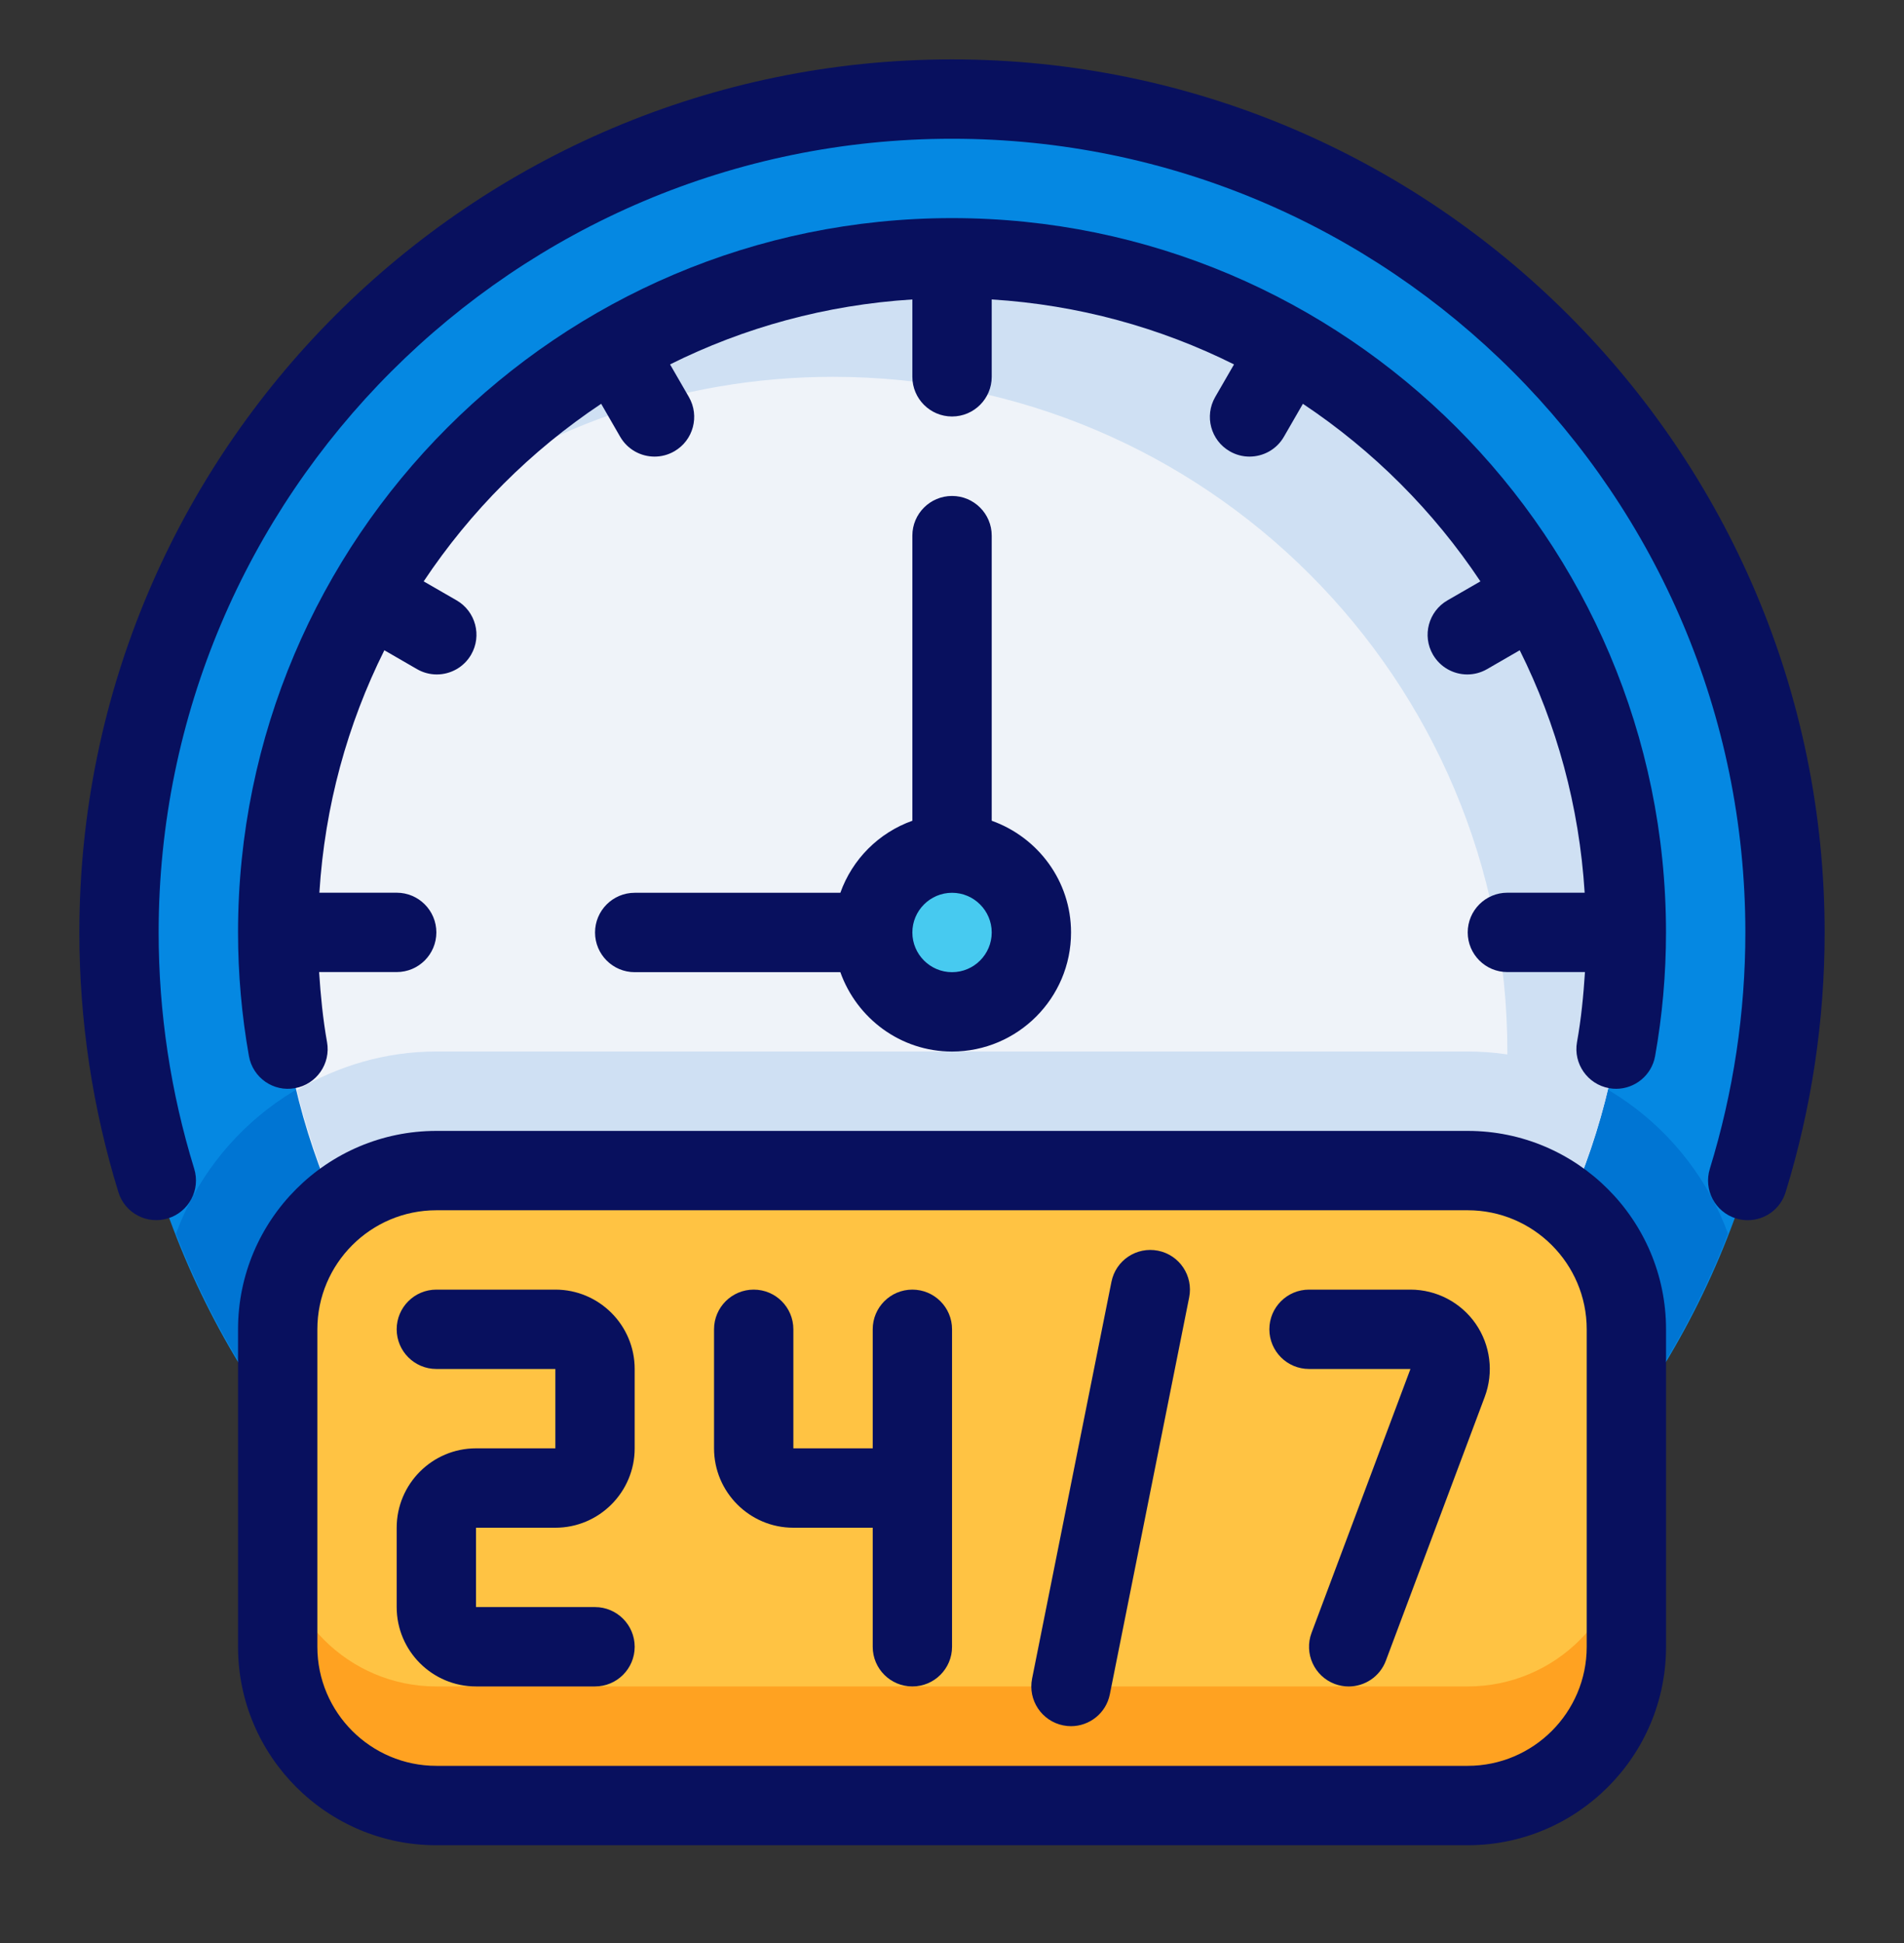
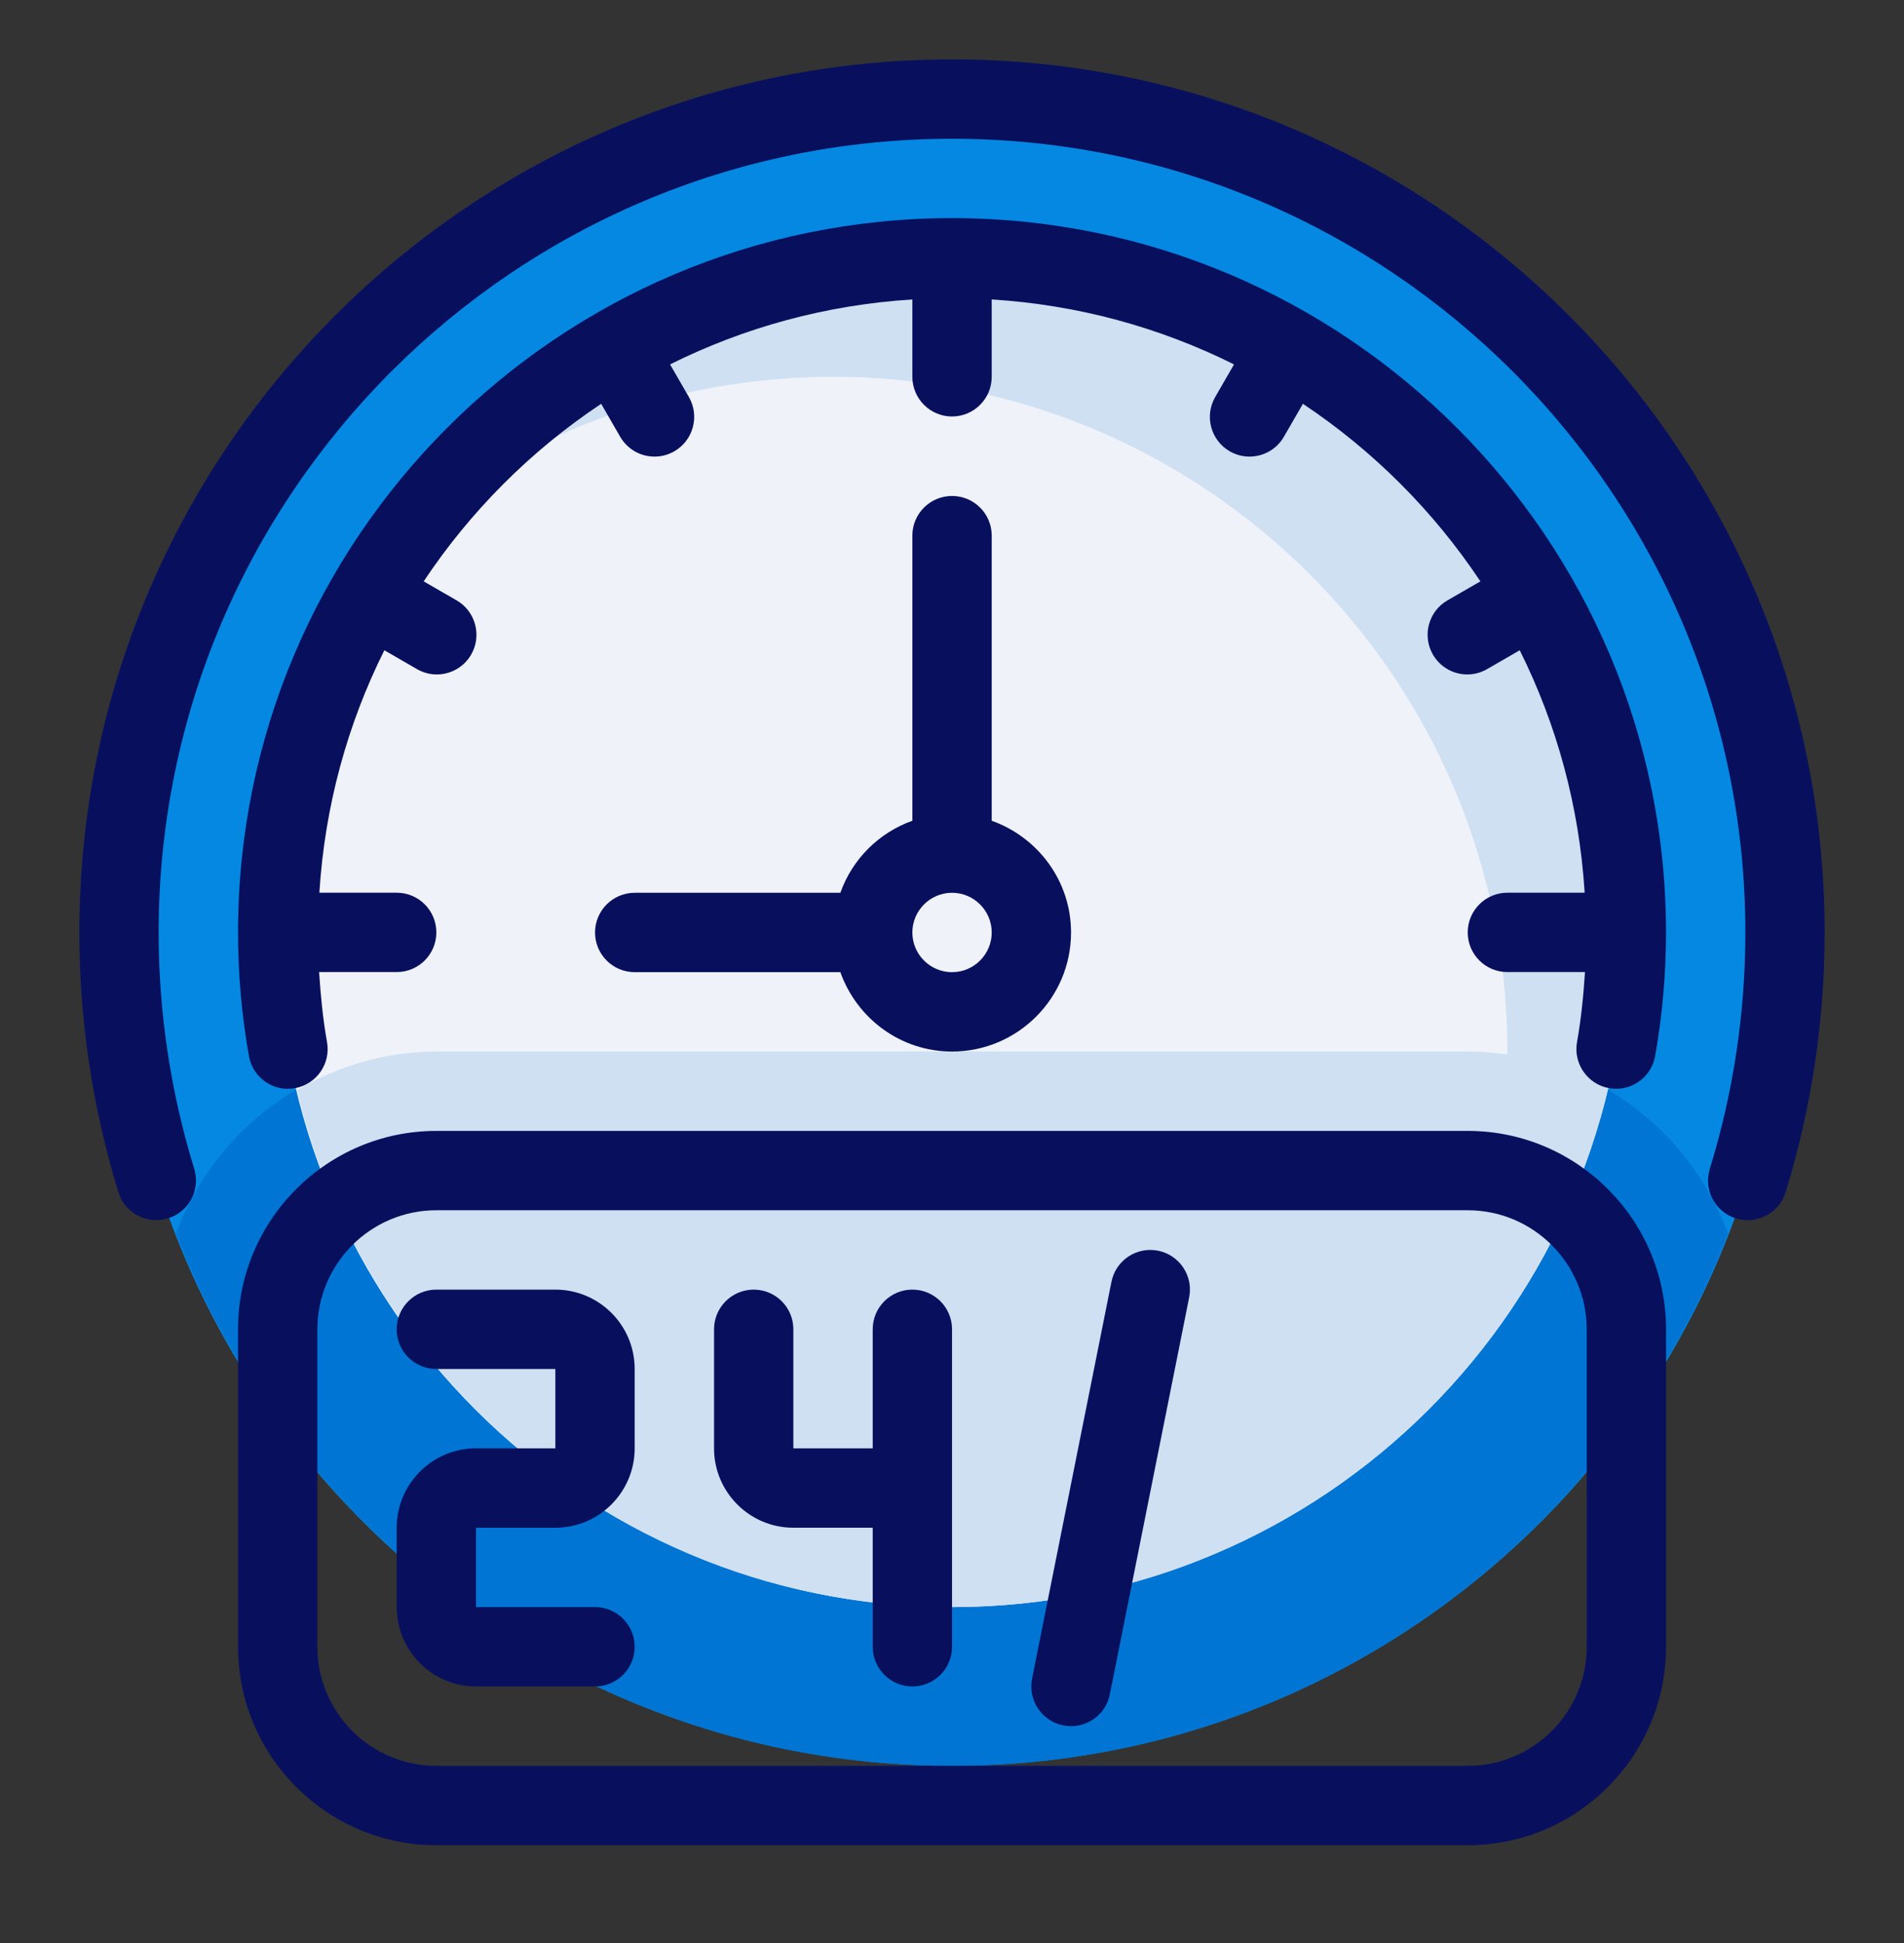
<svg xmlns="http://www.w3.org/2000/svg" width="50" height="51" viewBox="0 0 50 51" fill="none">
  <rect x="0" y="0" width="50" height="51" fill="#333333" stroke="none" />
  <path d="M25 46.35C37.081 46.35 46.875 36.556 46.875 24.475C46.875 12.393 37.081 2.6 25 2.6C12.919 2.6 3.125 12.393 3.125 24.475C3.125 36.556 12.919 46.35 25 46.35Z" fill="#0588E2" />
  <path d="M11.459 27.6C8.321 27.6 5.648 29.595 4.622 32.381C7.794 40.55 15.712 46.35 25 46.35C34.289 46.35 42.206 40.55 45.378 32.381C44.352 29.595 41.679 27.6 38.542 27.6H11.459Z" fill="#0075D3" />
  <path d="M25 42.182C34.78 42.182 42.709 34.254 42.709 24.474C42.709 14.694 34.78 6.766 25 6.766C15.22 6.766 7.292 14.694 7.292 24.474C7.292 34.254 15.22 42.182 25 42.182Z" fill="#EFF3F9" />
  <path d="M38.542 27.6H11.458C10.119 27.6 8.876 27.98 7.798 28.613C9.665 36.393 16.648 42.183 25 42.183C33.352 42.183 40.335 36.393 42.202 28.613C41.124 27.98 39.881 27.6 38.542 27.6Z" fill="#CFE0F3" />
  <path d="M25 6.766C19.313 6.766 14.266 9.457 11.025 13.624C14.024 11.293 17.782 9.891 21.875 9.891C31.656 9.891 39.584 17.819 39.584 27.599C39.584 31.692 38.182 35.45 35.85 38.449C40.017 35.209 42.709 30.162 42.709 24.474C42.709 14.694 34.781 6.766 25 6.766Z" fill="#CFE0F3" />
-   <path d="M25 26.557C26.151 26.557 27.084 25.625 27.084 24.474C27.084 23.323 26.151 22.391 25 22.391C23.85 22.391 22.917 23.323 22.917 24.474C22.917 25.625 23.85 26.557 25 26.557Z" fill="#47CAF0" />
-   <path d="M38.542 30.725H11.459C9.157 30.725 7.292 32.59 7.292 34.891V43.225C7.292 45.526 9.157 47.391 11.459 47.391H38.542C40.843 47.391 42.709 45.526 42.709 43.225V34.891C42.709 32.59 40.843 30.725 38.542 30.725Z" fill="#FFC343" />
-   <path d="M38.542 44.266H11.459C9.158 44.266 7.292 42.401 7.292 40.1V43.225C7.292 45.526 9.158 47.391 11.459 47.391H38.542C40.843 47.391 42.709 45.526 42.709 43.225V40.1C42.709 42.401 40.843 44.266 38.542 44.266Z" fill="#FFA221" />
  <path d="M25.001 13.018C24.426 13.018 23.959 13.484 23.959 14.059V21.543C23.077 21.857 22.382 22.552 22.068 23.434H16.668C16.093 23.434 15.626 23.901 15.626 24.476C15.626 25.051 16.093 25.518 16.668 25.518H22.068C22.499 26.727 23.645 27.601 25.001 27.601C26.724 27.601 28.126 26.199 28.126 24.476C28.126 23.12 27.252 21.974 26.043 21.543V14.059C26.043 13.484 25.576 13.018 25.001 13.018ZM25.001 25.518C24.427 25.518 23.959 25.05 23.959 24.476C23.959 23.902 24.427 23.434 25.001 23.434C25.575 23.434 26.043 23.902 26.043 24.476C26.043 25.05 25.575 25.518 25.001 25.518Z" fill="#08105E" />
  <path d="M25.001 1.559C12.364 1.559 2.084 11.839 2.084 24.475C2.084 26.79 2.429 29.084 3.109 31.292C3.278 31.842 3.859 32.149 4.411 31.98C4.961 31.811 5.269 31.228 5.1 30.678C4.481 28.669 4.166 26.581 4.166 24.474C4.167 12.988 13.513 3.642 25.001 3.642C36.488 3.642 45.834 12.988 45.834 24.475C45.834 26.581 45.52 28.669 44.901 30.679C44.731 31.229 45.039 31.812 45.589 31.982C45.691 32.013 45.794 32.028 45.897 32.028C46.341 32.028 46.754 31.741 46.891 31.293C47.572 29.084 47.916 26.791 47.916 24.476C47.917 11.839 37.637 1.559 25.001 1.559Z" fill="#08105E" />
  <path d="M25.001 5.725C14.662 5.725 6.251 14.136 6.251 24.475C6.251 25.564 6.348 26.657 6.537 27.72C6.638 28.286 7.177 28.667 7.747 28.562C8.312 28.461 8.69 27.919 8.588 27.353C8.48 26.749 8.42 26.133 8.38 25.515H10.418C10.993 25.515 11.459 25.049 11.459 24.474C11.459 23.899 10.993 23.432 10.418 23.432H8.387C8.529 21.157 9.125 19.008 10.093 17.068L10.95 17.563C11.114 17.658 11.294 17.703 11.47 17.703C11.83 17.703 12.18 17.516 12.373 17.182C12.66 16.683 12.489 16.047 11.992 15.759L11.126 15.26C12.355 13.414 13.942 11.828 15.787 10.599L16.286 11.464C16.48 11.799 16.829 11.985 17.189 11.985C17.366 11.985 17.545 11.94 17.709 11.845C18.207 11.558 18.378 10.92 18.091 10.422L17.596 9.565C19.535 8.598 21.684 8.003 23.959 7.86V9.89C23.959 10.465 24.426 10.932 25.001 10.932C25.576 10.932 26.043 10.465 26.043 9.89V7.86C28.318 8.002 30.467 8.598 32.406 9.565L31.911 10.422C31.624 10.921 31.795 11.558 32.293 11.845C32.457 11.94 32.636 11.985 32.812 11.985C33.173 11.985 33.523 11.799 33.716 11.464L34.215 10.599C36.06 11.828 37.647 13.414 38.876 15.26L38.01 15.759C37.512 16.047 37.342 16.684 37.629 17.182C37.823 17.516 38.172 17.703 38.532 17.703C38.708 17.703 38.887 17.658 39.052 17.563L39.909 17.068C40.877 19.008 41.472 21.157 41.614 23.432H39.584C39.009 23.432 38.543 23.899 38.543 24.474C38.543 25.049 39.009 25.515 39.584 25.515H41.622C41.582 26.133 41.522 26.749 41.413 27.353C41.312 27.919 41.69 28.46 42.255 28.562C42.318 28.574 42.379 28.579 42.44 28.579C42.934 28.579 43.374 28.225 43.464 27.72C43.654 26.657 43.75 25.564 43.75 24.475C43.75 14.136 35.34 5.725 25.001 5.725Z" fill="#08105E" />
  <path d="M14.584 33.85H11.459C10.884 33.85 10.417 34.316 10.417 34.891C10.417 35.466 10.884 35.933 11.459 35.933H14.584V38.016H12.5C11.351 38.016 10.417 38.951 10.417 40.1V42.183C10.417 43.332 11.351 44.266 12.5 44.266H15.625C16.2 44.266 16.667 43.8 16.667 43.225C16.667 42.65 16.2 42.183 15.625 42.183H12.5V40.1H14.584C15.733 40.1 16.667 39.165 16.667 38.016V35.933C16.667 34.784 15.733 33.85 14.584 33.85Z" fill="#08105E" />
  <path d="M23.959 33.85C23.384 33.85 22.918 34.316 22.918 34.891V38.016H20.834V34.891C20.834 34.316 20.368 33.85 19.793 33.85C19.218 33.85 18.751 34.316 18.751 34.891V38.016C18.751 39.165 19.685 40.1 20.834 40.1H22.918V43.225C22.918 43.8 23.384 44.266 23.959 44.266C24.534 44.266 25.001 43.8 25.001 43.225V34.891C25.001 34.316 24.534 33.85 23.959 33.85Z" fill="#08105E" />
-   <path d="M37.039 33.85H34.376C33.801 33.85 33.334 34.316 33.334 34.891C33.334 35.466 33.801 35.933 34.376 35.933H37.039L34.442 42.859C34.24 43.398 34.513 43.998 35.052 44.201C35.172 44.245 35.295 44.267 35.417 44.267C35.839 44.267 36.236 44.009 36.393 43.591L38.99 36.665C39.23 36.026 39.141 35.308 38.752 34.746C38.362 34.185 37.722 33.85 37.039 33.85Z" fill="#08105E" />
  <path d="M30.413 32.829C29.846 32.716 29.299 33.082 29.187 33.646L27.103 44.062C26.991 44.627 27.357 45.175 27.92 45.288C27.989 45.302 28.058 45.309 28.125 45.309C28.612 45.309 29.047 44.966 29.145 44.472L31.228 34.055C31.341 33.49 30.976 32.943 30.413 32.829Z" fill="#08105E" />
  <path d="M38.543 29.684H11.459C8.587 29.684 6.251 32.02 6.251 34.892V43.225C6.251 46.097 8.587 48.434 11.459 48.434H38.543C41.414 48.434 43.751 46.097 43.751 43.225V34.892C43.751 32.02 41.414 29.684 38.543 29.684ZM41.668 43.225C41.668 44.948 40.266 46.35 38.543 46.35H11.459C9.736 46.35 8.334 44.948 8.334 43.225V34.892C8.334 33.169 9.736 31.767 11.459 31.767H38.543C40.266 31.767 41.668 33.169 41.668 34.892V43.225Z" fill="#08105E" />
</svg>